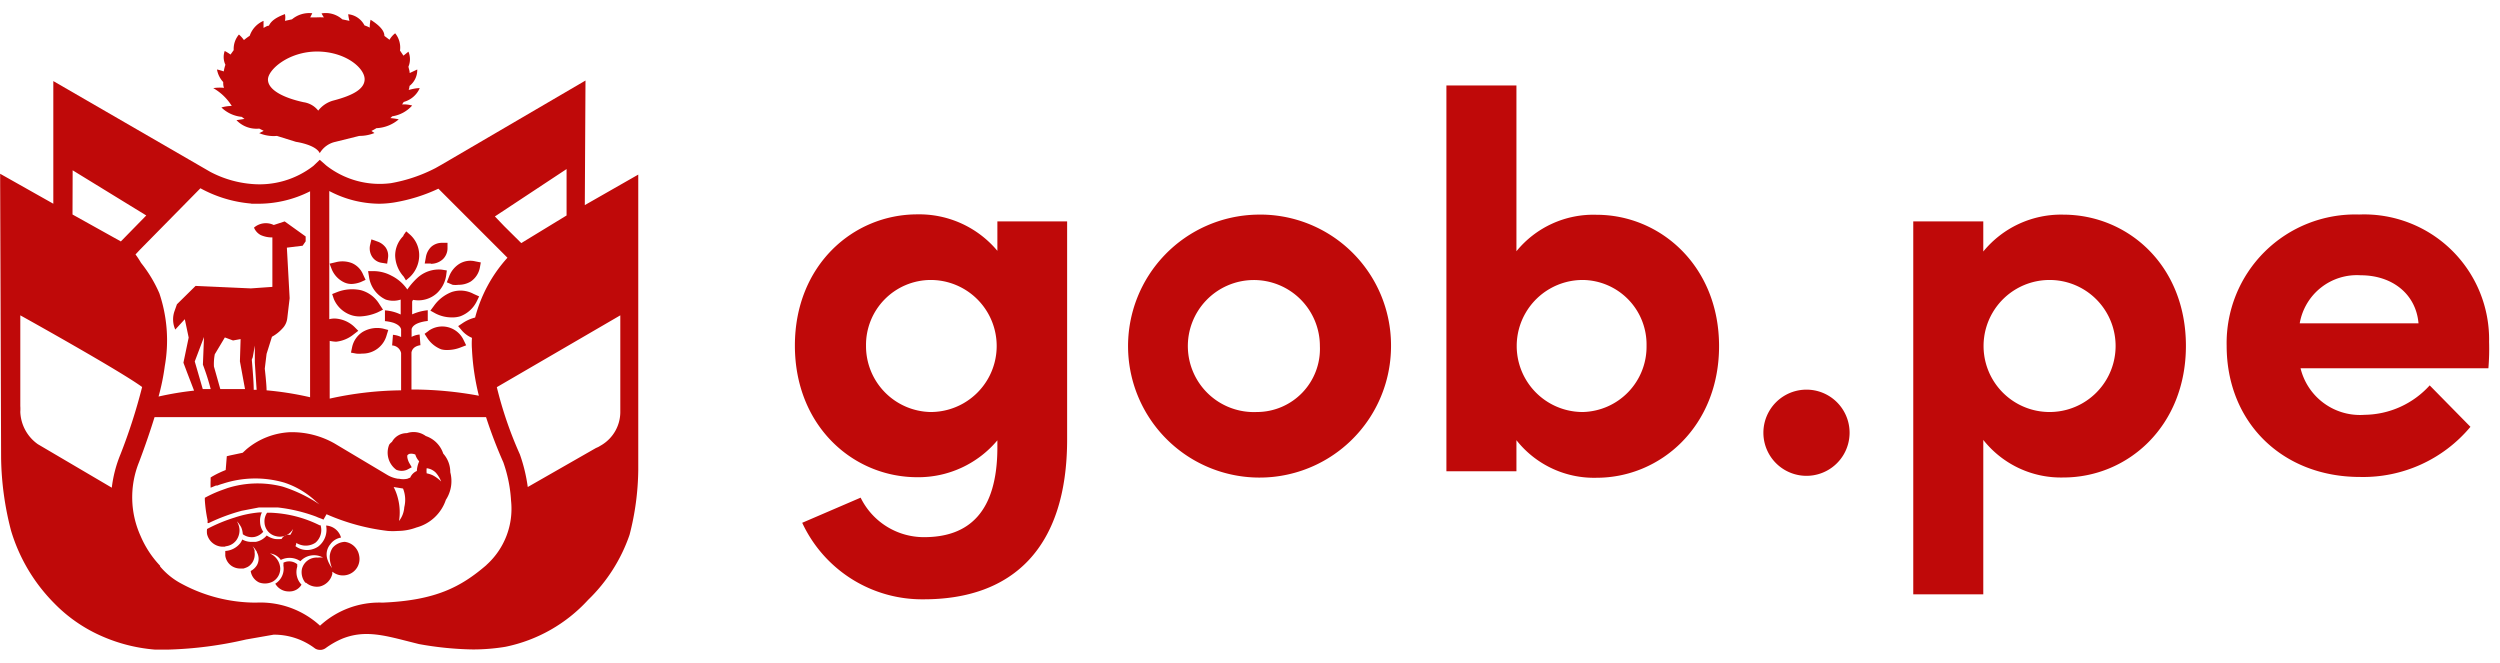
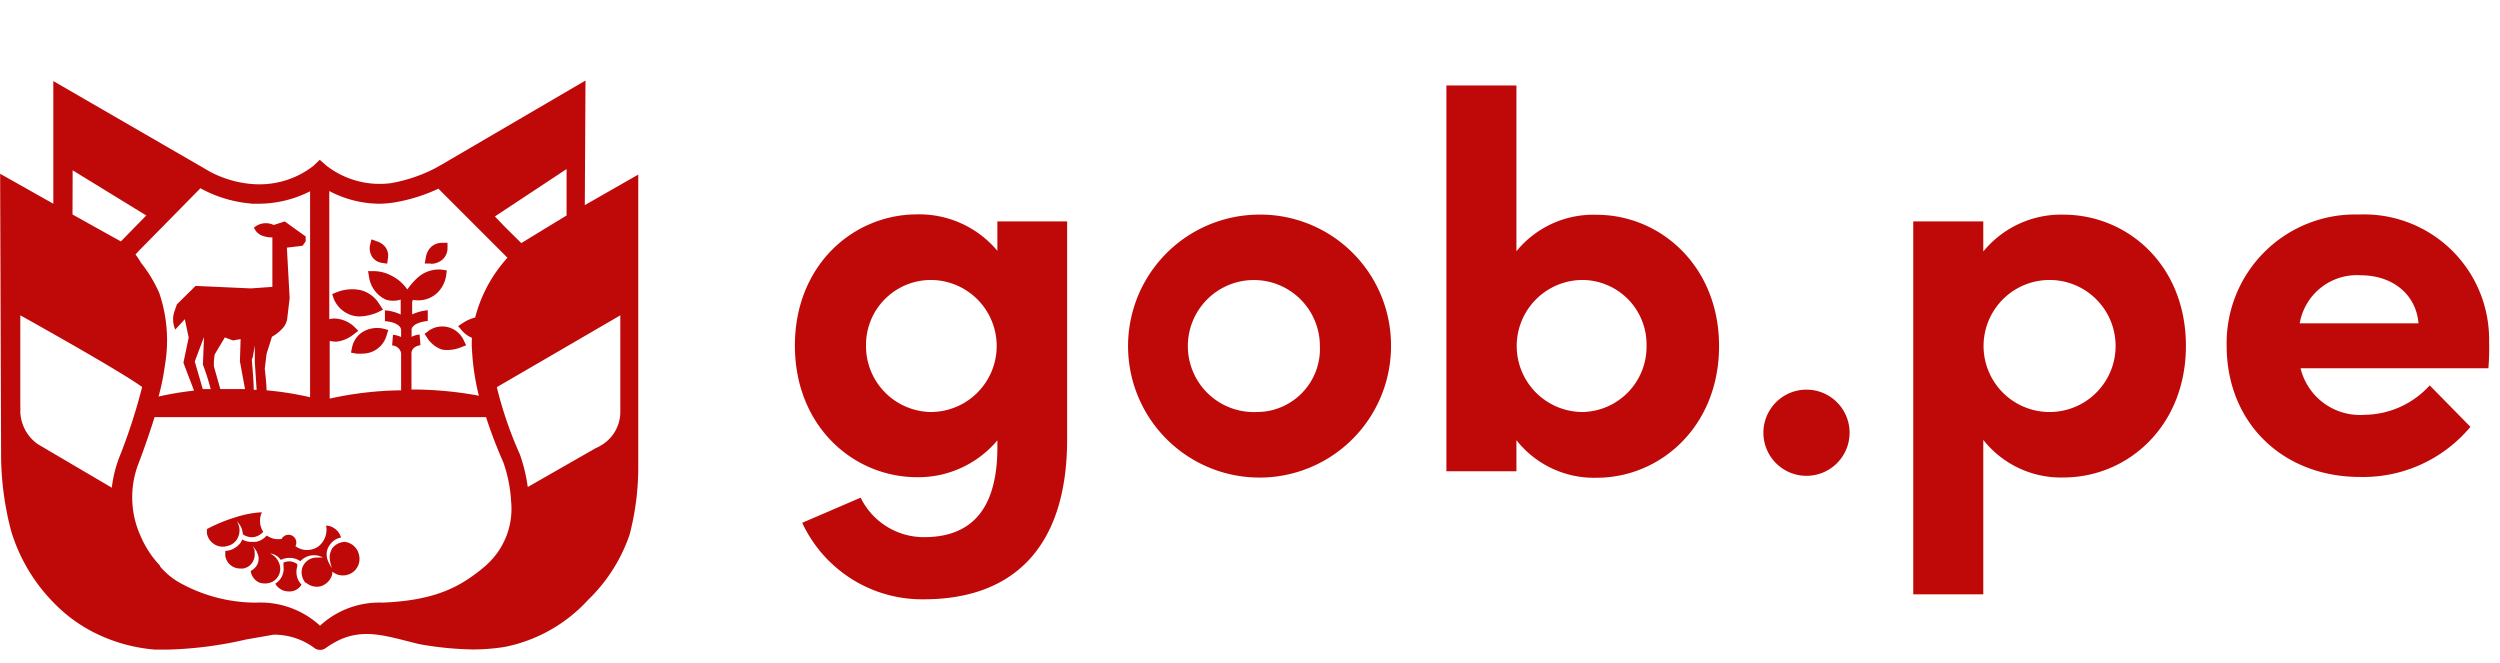
<svg xmlns="http://www.w3.org/2000/svg" width="181" height="48" fill="none">
  <g clip-path="url(#A)" fill="#bf0909">
    <path d="M72.21 18.16a7.37 7.37 0 0 0-5.8-2.64c-4.64 0-8.86 3.68-8.86 9.5s4.21 9.53 8.86 9.53a7.47 7.47 0 0 0 5.8-2.67v.5c0 4.7-2.06 6.51-5.31 6.51a5.1 5.1 0 0 1-4.59-2.86l-4.23 1.82a9.57 9.57 0 0 0 8.8 5.54c6.4 0 10.38-3.68 10.38-11.58V16.03h-5.05v2.13zm-4.83 11.67a4.77 4.77 0 0 1-4.68-4.8 4.7 4.7 0 0 1 4.68-4.76 4.78 4.78 0 1 1 0 9.56zm23.61-14.29a9.52 9.52 0 0 0-6.45 16.329 9.52 9.52 0 0 0 14.593-1.564c1.034-1.565 1.582-3.4 1.577-5.276a9.47 9.47 0 0 0-9.72-9.49zm0 14.29a4.78 4.78 0 0 1-3.658-8.086 4.78 4.78 0 0 1 8.228 3.326 4.57 4.57 0 0 1-4.57 4.76zm24.6-14.28a7.18 7.18 0 0 0-3.209.641c-1.006.458-1.893 1.142-2.591 1.999v-12h-5.07v27.93h5.07v-2.25a7.15 7.15 0 0 0 5.8 2.72c4.64 0 8.87-3.73 8.87-9.53s-4.25-9.51-8.87-9.51zm-1 14.28a4.78 4.78 0 1 1 0-9.56 4.67 4.67 0 0 1 3.302 1.417 4.66 4.66 0 0 1 .993 1.54c.226.574.337 1.187.325 1.803a4.73 4.73 0 0 1-4.61 4.8h-.01zm16.2-1.62a3.12 3.12 0 1 0 0 6.24 3.12 3.12 0 1 0 0-6.24zm18.6-12.67a7.27 7.27 0 0 0-3.209.664c-1.005.463-1.891 1.149-2.591 2.006v-2.18h-5.07v27h5.07V31.85c.69.872 1.573 1.572 2.579 2.044s2.11.704 3.221.676c4.64 0 8.87-3.69 8.87-9.53s-4.21-9.49-8.87-9.5zm-1 14.29a4.78 4.78 0 1 1 0-9.56 4.78 4.78 0 1 1 0 9.56zm31.82-5.08a9.05 9.05 0 0 0-.671-3.601 9.04 9.04 0 0 0-5.125-5.021 9.05 9.05 0 0 0-3.614-.597 9.31 9.31 0 0 0-6.834 2.692c-.897.889-1.604 1.951-2.078 3.121a9.31 9.31 0 0 0-.678 3.688c0 5.58 4.06 9.5 9.65 9.5a10.11 10.11 0 0 0 4.415-.901 10.1 10.1 0 0 0 3.585-2.729l-2.95-3c-.595.659-1.319 1.188-2.128 1.555a6.46 6.46 0 0 1-2.572.575 4.43 4.43 0 0 1-4.65-3.37h13.6a16.91 16.91 0 0 0 .05-1.91zm-13.71-1.34a4.2 4.2 0 0 1 4.42-3.48c2.28 0 4 1.36 4.18 3.48h-8.6zM21.52 41.03v-.09-.09a.93.93 0 0 0-1-.11c.005.073.005.147 0 .22a1.28 1.28 0 0 1-.59 1.3 1.12 1.12 0 0 0 1 .56 1 1 0 0 0 .9-.49 1.32 1.32 0 0 1-.31-1.3zm-5.18-1.48a1.1 1.1 0 0 0 .75-.41 1.23 1.23 0 0 0 .25-.8 1.35 1.35 0 0 0-.19-.6 1.81 1.81 0 0 1 .32.45 1.62 1.62 0 0 1 .11.49l.11.07a1.09 1.09 0 0 0 .76.12 1.16 1.16 0 0 0 .61-.37 1.33 1.33 0 0 1-.23-.7 1.36 1.36 0 0 1 .13-.7h-.2a7.77 7.77 0 0 0-1.77.37 11.65 11.65 0 0 0-2 .83c-.015.12-.015.241 0 .36a1.18 1.18 0 0 0 1.08.92h.21l.06-.03z" />
    <path d="M24.96 39.23a1.24 1.24 0 0 0-.87.42 1.26 1.26 0 0 0-.22.66 2.19 2.19 0 0 0 .17.82 2.18 2.18 0 0 1-.33-.62 1.14 1.14 0 0 1 .2-1.1 1.2 1.2 0 0 1 .78-.49 1.19 1.19 0 0 0-1.08-.87 1.54 1.54 0 0 1-.57 1.52 1.46 1.46 0 0 1-.75.25 1.38 1.38 0 0 1-.9-.28c.069-.133.082-.287.037-.43s-.145-.261-.277-.33-.287-.082-.43-.037-.261.145-.33.277a2.09 2.09 0 0 1-.5 0 1.62 1.62 0 0 1-.58-.25 1.35 1.35 0 0 1-.79.46h-.21a1.37 1.37 0 0 1-.77-.17c-.038.096-.089.187-.15.27a1.5 1.5 0 0 1-1.08.56v.34a1.08 1.08 0 0 0 .44.73 1.12 1.12 0 0 0 .59.2h.06.13.1a1.53 1.53 0 0 0 .32-.13 1 1 0 0 1-.32.13 1.08 1.08 0 0 0 .33-.13l.11-.08a1.21 1.21 0 0 0 .21-.24 1.12 1.12 0 0 0 .15-.75c.006-.04.006-.08 0-.12a1.06 1.06 0 0 0-.14-.29 1.32 1.32 0 0 1 .25.32l.06.09v-.15a.86.86 0 0 1 0 .18.94.94 0 0 1 0 .93 1.14 1.14 0 0 1-.45.42 1.08 1.08 0 0 0 .61.83 1.23 1.23 0 0 0 1-.07 1.08 1.08 0 0 0 .53-.95 1.25 1.25 0 0 0-.75-1.08 1.1 1.1 0 0 1 .79.47 1.41 1.41 0 0 1 1.42.09 1.34 1.34 0 0 1 1.64-.26 1.69 1.69 0 0 0-.38 0 1.1 1.1 0 0 0-1.15.82 1.2 1.2 0 0 0 .25 1h.05a1.21 1.21 0 0 0 1 .27 1.23 1.23 0 0 0 .9-.91v-.16l.13.09a1.21 1.21 0 0 0 .91.15 1.19 1.19 0 0 0 .9-1.42 1.2 1.2 0 0 0-1.04-.98z" />
-     <path d="M21.29 39.2a1.34 1.34 0 0 0 .37.21 1.26 1.26 0 0 0 1.18-.12 1.2 1.2 0 0 0 .37-1.26h-.07a8.67 8.67 0 0 0-3.59-.91h-.21a1.09 1.09 0 0 0-.19.7 1.06 1.06 0 0 0 .84 1 1.09 1.09 0 0 0 1.23-.53 1.43 1.43 0 0 1-.24.48c.003.02.003.04 0 .06a.34.34 0 0 0 0 .11.84.84 0 0 0 .31.26zm10.8-6.36a2 2 0 0 0-1.26-1.27 1.5 1.5 0 0 0-1.37-.21 1.21 1.21 0 0 0-1.08.63.94.94 0 0 0-.2.2 1.54 1.54 0 0 0 .51 1.82 1 1 0 0 0 .78 0l.34-.18-.19-.33a1.28 1.28 0 0 1-.13-.39.82.82 0 0 1 0-.14.33.33 0 0 1 .15-.11.73.73 0 0 1 .43.05 1.23 1.23 0 0 0 .28.49 1.9 1.9 0 0 0-.17.7.9.9 0 0 0-.48.48 2.08 2.08 0 0 0-.2.08 1.44 1.44 0 0 1-.61 0h-.08a2.14 2.14 0 0 1-.76-.27l-3.84-2.29a6.27 6.27 0 0 0-3.19-.81 5.28 5.28 0 0 0-3.18 1.24l-.27.25-.9.19-.25.06-.08 1a7.51 7.51 0 0 0-.82.38l-.16.09-.11.07v.21c-.009.177-.009.354 0 .53l.39-.16h.1l.22-.08.23-.07a7.52 7.52 0 0 1 4.39-.06 6.13 6.13 0 0 1 2.26 1.33l.29.25c-.824-.556-1.723-.99-2.67-1.29a7.25 7.25 0 0 0-4 .11l-.5.18-.13.05a8.86 8.86 0 0 0-1 .47v.17a10.11 10.11 0 0 0 .2 1.46v.11c-.002.03-.002.06 0 .09h.08a13.73 13.73 0 0 1 2.39-.89l1.25-.24h.17.79.31.09a11.61 11.61 0 0 1 2.77.66l.16.07.22.08.16.07.22-.39a15.51 15.51 0 0 0 4.44 1.21 4.81 4.81 0 0 0 .73 0 3.9 3.9 0 0 0 1.34-.25 3.09 3.09 0 0 0 2.13-2 2.49 2.49 0 0 0 .32-2 2 2 0 0 0-.51-1.35zm-2.82 3.88a1.81 1.81 0 0 1-.38 1 4 4 0 0 0-.07-1.6c-.071-.299-.179-.587-.32-.86l.68.11a2.21 2.21 0 0 1 .09 1.35zm2.06-2.31a2 2 0 0 0-.44-.14 1.89 1.89 0 0 1 0-.37 1.1 1.1 0 0 1 .67.33 2.16 2.16 0 0 1 .38.63 2.6 2.6 0 0 0-.61-.45zM15.44 6.38a3.8 3.8 0 0 1 1.34 1.29 2.9 2.9 0 0 0-.75.11 2.44 2.44 0 0 0 1.47.68l.2.15-.58.09a2 2 0 0 0 1.65.61l.32.16-.32.17a2.67 2.67 0 0 0 1.28.2l1.38.43s1.43.2 1.72.82a1.74 1.74 0 0 1 1.13-.82l1.73-.43a2.92 2.92 0 0 0 1.1-.21l-.22-.15a3.24 3.24 0 0 0 .36-.2 2.67 2.67 0 0 0 1.62-.64 4.49 4.49 0 0 0-.61-.09l.14-.13a2.41 2.41 0 0 0 1.44-.78 2.31 2.31 0 0 0-.73-.08l.12-.18a1.78 1.78 0 0 0 1.16-1c-.31 0-.58.08-.8.13a1.36 1.36 0 0 0 .06-.29 1.47 1.47 0 0 0 .56-1.19l-.55.26c0-.16-.06-.31-.09-.46a1.39 1.39 0 0 0 0-1.09l-.36.29-.25-.37a1.63 1.63 0 0 0-.35-1.25 1.59 1.59 0 0 0-.41.47l-.37-.28c0-.39-.37-.77-1-1.17-.043.187-.063.378-.06.57-.122-.064-.249-.117-.38-.16a1.5 1.5 0 0 0-1.18-.81 2.93 2.93 0 0 0 .09.48l-.52-.11a1.8 1.8 0 0 0-1.5-.43c.051.1.107.197.17.29a5.09 5.09 0 0 0-.55 0h-.44l.15-.3a1.94 1.94 0 0 0-1.47.44l-.51.11a1.15 1.15 0 0 0 0-.49c-.64.24-1 .49-1.16.84-.13 0-.27.1-.39.16v-.51a1.8 1.8 0 0 0-1 1.08c-.146.095-.286.199-.42.31-.103-.148-.224-.282-.36-.4a1.6 1.6 0 0 0-.38 1.13l-.23.32a3.35 3.35 0 0 0-.42-.26 1.31 1.31 0 0 0 .05 1 2.81 2.81 0 0 0-.12.48 4.85 4.85 0 0 0-.49-.14 1.78 1.78 0 0 0 .45.91c0 .14 0 .28.06.42a3.17 3.17 0 0 0-.78.02zm7.5-2.65c2.06 0 3.45 1.18 3.46 2 0 .69-.79 1.16-2.23 1.54a2.06 2.06 0 0 0-1.13.74 1.64 1.64 0 0 0-1.06-.61c-1.56-.34-2.58-.93-2.58-1.64s1.48-2.02 3.54-2.03z" />
    <path d="M42.39 5.83l-10.4 6.08-.46.26a11.23 11.23 0 0 1-3.22 1.09 6.28 6.28 0 0 1-4.68-1.27l-.48-.42-.46.44a6.36 6.36 0 0 1-4.47 1.31 7.79 7.79 0 0 1-3-.88L3.86 5.87v8.88L.01 12.58.08 33.14a21.93 21.93 0 0 0 .72 5.28 12.58 12.58 0 0 0 3.13 5.26 10.91 10.91 0 0 0 3.56 2.43 11.89 11.89 0 0 0 3.72.92h1a28.19 28.19 0 0 0 5.6-.73l2-.35a4.9 4.9 0 0 1 3 1 .65.65 0 0 0 .35.1h.09a.71.71 0 0 0 .32-.12 6 6 0 0 1 1.21-.69c1.54-.62 2.91-.28 4.64.16l.91.23a23.74 23.74 0 0 0 3.9.39 14.51 14.51 0 0 0 2.35-.19 11.13 11.13 0 0 0 6-3.4 11.92 11.92 0 0 0 3-4.71 19.4 19.4 0 0 0 .63-4.69v-.32-21.07l-3.87 2.21.05-9.02zm-1.37 6.41v3.36l-3.28 2-1.23-1.22-.68-.71 5.19-3.43zm-13.59 2.51a7.2 7.2 0 0 0 1.1-.09 12.25 12.25 0 0 0 3.21-1l5 5a10.28 10.28 0 0 0-2.34 4.33 2.85 2.85 0 0 0-.87.38l-.36.24.28.33a2 2 0 0 0 .72.52 5.75 5.75 0 0 0 0 .83 17.26 17.26 0 0 0 .5 3.36 26.6 26.6 0 0 0-4.8-.45h-.08v-2.68c.08-.45.55-.51.65-.53v-.39.39l-.06-.77a1.49 1.49 0 0 0-.58.17v-.56c.12-.51 1.16-.59 1.17-.59v-.78c-.39.039-.772.14-1.13.3v-.9s0-.09.08-.15a2 2 0 0 0 1.72-.49 2.2 2.2 0 0 0 .66-1.26l.05-.38-.38-.06a2.3 2.3 0 0 0-1.72.57c-.286.26-.541.552-.76.87a3 3 0 0 0-1.15-1 2.75 2.75 0 0 0-1.26-.33h-.43l.07.43a2.14 2.14 0 0 0 1.21 1.63 1.75 1.75 0 0 0 1.08 0v.17.91a3.16 3.16 0 0 0-1.14-.3v.78a2.98 2.98 0 0 1 .62.12c.32.12.5.27.55.47v.56a1.69 1.69 0 0 0-.59-.16l-.06.77a.7.7 0 0 1 .65.55v2.7a24.88 24.88 0 0 0-5.17.6v-4.18a2.86 2.86 0 0 0 .46.06 2.42 2.42 0 0 0 1.26-.52l.35-.27-.31-.31a2.2 2.2 0 0 0-1.41-.58 1.58 1.58 0 0 0-.38.05v-9.28a7.86 7.86 0 0 0 3.59.92zm-9.26 0h.4a8.29 8.29 0 0 0 3.88-.9v14.91a22.82 22.82 0 0 0-3.15-.5c0-.44-.13-1.57-.13-1.57l.13-1.07.39-1.24a2.84 2.84 0 0 0 .74-.58 1.27 1.27 0 0 0 .37-.77l.17-1.44-.2-3.66 1.14-.14.22-.32v-.35l-1.52-1.09-.79.26a1.31 1.31 0 0 0-1.43.19 1.06 1.06 0 0 0 .49.54 2 2 0 0 0 .84.17v.27 3.31l-1.56.11-4-.18-1.35 1.33-.17.48a1.8 1.8 0 0 0 .05 1.35l.69-.75.28 1.33-.38 1.82.27.72.5 1.3a22.59 22.59 0 0 0-2.57.43c.2-.722.351-1.457.45-2.2a10.67 10.67 0 0 0-.39-5.27 9.68 9.68 0 0 0-1.33-2.21c-.122-.211-.255-.414-.4-.61l.31-.33 4.39-4.46a9.23 9.23 0 0 0 3.7 1.11l-.04.01zm.41 13.47h-.21c0-.66-.14-2.18-.14-2.18l.07-.18.15-.84v.92.31l.13 1.97zm-.84-.05h-1.79l-.46-1.63a3.7 3.7 0 0 1 .06-.89l.73-1.22.59.22.55-.1-.05 1.61.37 2.01zm-2.48 0h-.58l-.58-2 .67-1.77-.08 2a17.02 17.02 0 0 1 .57 1.79v-.02zm-10-15.84l5.33 3.27-1.84 1.88-3.5-1.95.01-3.2zm2.87 23l-5.39-3.17a3 3 0 0 1-1.27-2.34 3.53 3.53 0 0 0 0-.43v-6.56c.92.51 7.31 4.08 8.82 5.19a40.68 40.68 0 0 1-1.57 4.88 9.09 9.09 0 0 0-.63 2.44l.04-.01zm27.1 5.57c-1.87 1.61-3.71 2.57-7.53 2.73a6.33 6.33 0 0 0-4.53 1.67 6.38 6.38 0 0 0-4.62-1.67 11.35 11.35 0 0 1-5.41-1.37 5.15 5.15 0 0 1-1.55-1.25v-.05a7.28 7.28 0 0 1-1.41-2.15 6.79 6.79 0 0 1-.11-5.36c.48-1.27.84-2.35 1.12-3.25h24a33.65 33.65 0 0 0 1.25 3.27 10 10 0 0 1 .56 2.78 5.46 5.46 0 0 1-1.79 4.66l.02-.01zm9.68-18.07v7.05a2.8 2.8 0 0 1-1.32 2.32l-.27.16-.18.08-4.93 2.82a11.79 11.79 0 0 0-.57-2.36 28.18 28.18 0 0 1-1.67-4.87l8.94-5.2zM24.4 21.15l-.35.14.12.36a2.08 2.08 0 0 0 1.34 1.19 2 2 0 0 0 .54.07 3.55 3.55 0 0 0 1.28-.29l.4-.2-.27-.41a2.25 2.25 0 0 0-1.33-1 3 3 0 0 0-1.73.14z" />
-     <path d="M32.71 21.14a2.82 2.82 0 0 0-1.29 1l-.26.35.38.21a2.56 2.56 0 0 0 1.16.28 1.92 1.92 0 0 0 .62-.08 2.16 2.16 0 0 0 1.2-1.09l.17-.35-.4-.18a2 2 0 0 0-1.58-.14zm-3.32-.84l.28-.24a2.18 2.18 0 0 0 .68-1.58 2 2 0 0 0-.169-.809c-.112-.255-.276-.483-.481-.671l-.29-.25-.2.28v.05a2 2 0 0 0-.6 1.42 2.36 2.36 0 0 0 .62 1.53l.16.27zm3.38.32c.139.017.281.017.42 0a1.7 1.7 0 0 0 .88-.23 1.57 1.57 0 0 0 .67-1l.07-.39-.41-.08a1.52 1.52 0 0 0-1.14.18 1.85 1.85 0 0 0-.75.93l-.16.41.42.18zm-7.86-.18a1.26 1.26 0 0 0 .54.12 2.06 2.06 0 0 0 .67-.14l.35-.16-.18-.38a1.53 1.53 0 0 0-.81-.83 1.91 1.91 0 0 0-1.19-.06l-.43.1.16.41a1.81 1.81 0 0 0 .89.94z" />
    <path d="M31.21 19.1a1.28 1.28 0 0 0 .85-.33 1.11 1.11 0 0 0 .34-.81v-.38h-.41a1.17 1.17 0 0 0-.78.3 1.35 1.35 0 0 0-.38.76l-.08.44h.43l.03.02zm-3.56-.07l.38.06.06-.41a1.05 1.05 0 0 0-.16-.75 1.25 1.25 0 0 0-.62-.45l-.42-.15-.1.43a1.12 1.12 0 0 0 .16.84 1 1 0 0 0 .7.43zm-1.39 5a1.73 1.73 0 0 0-.77 1.12l-.08.38.38.07c.14.017.281.017.42 0a1.8 1.8 0 0 0 1.78-1.32l.12-.39-.38-.1a2.06 2.06 0 0 0-1.47.24zm4.78-.08l-.3.22.2.31a2.12 2.12 0 0 0 1 .81 1.51 1.51 0 0 0 .42.05 2.65 2.65 0 0 0 1-.19l.39-.15-.18-.37a1.71 1.71 0 0 0-2.539-.68h.01z" />
  </g>
  <defs>
    <clipPath id="A">
      <path fill="#fff" transform="translate(0 .96)" d="M0 0h180.21v46.08H0z" />
    </clipPath>
  </defs>
</svg>